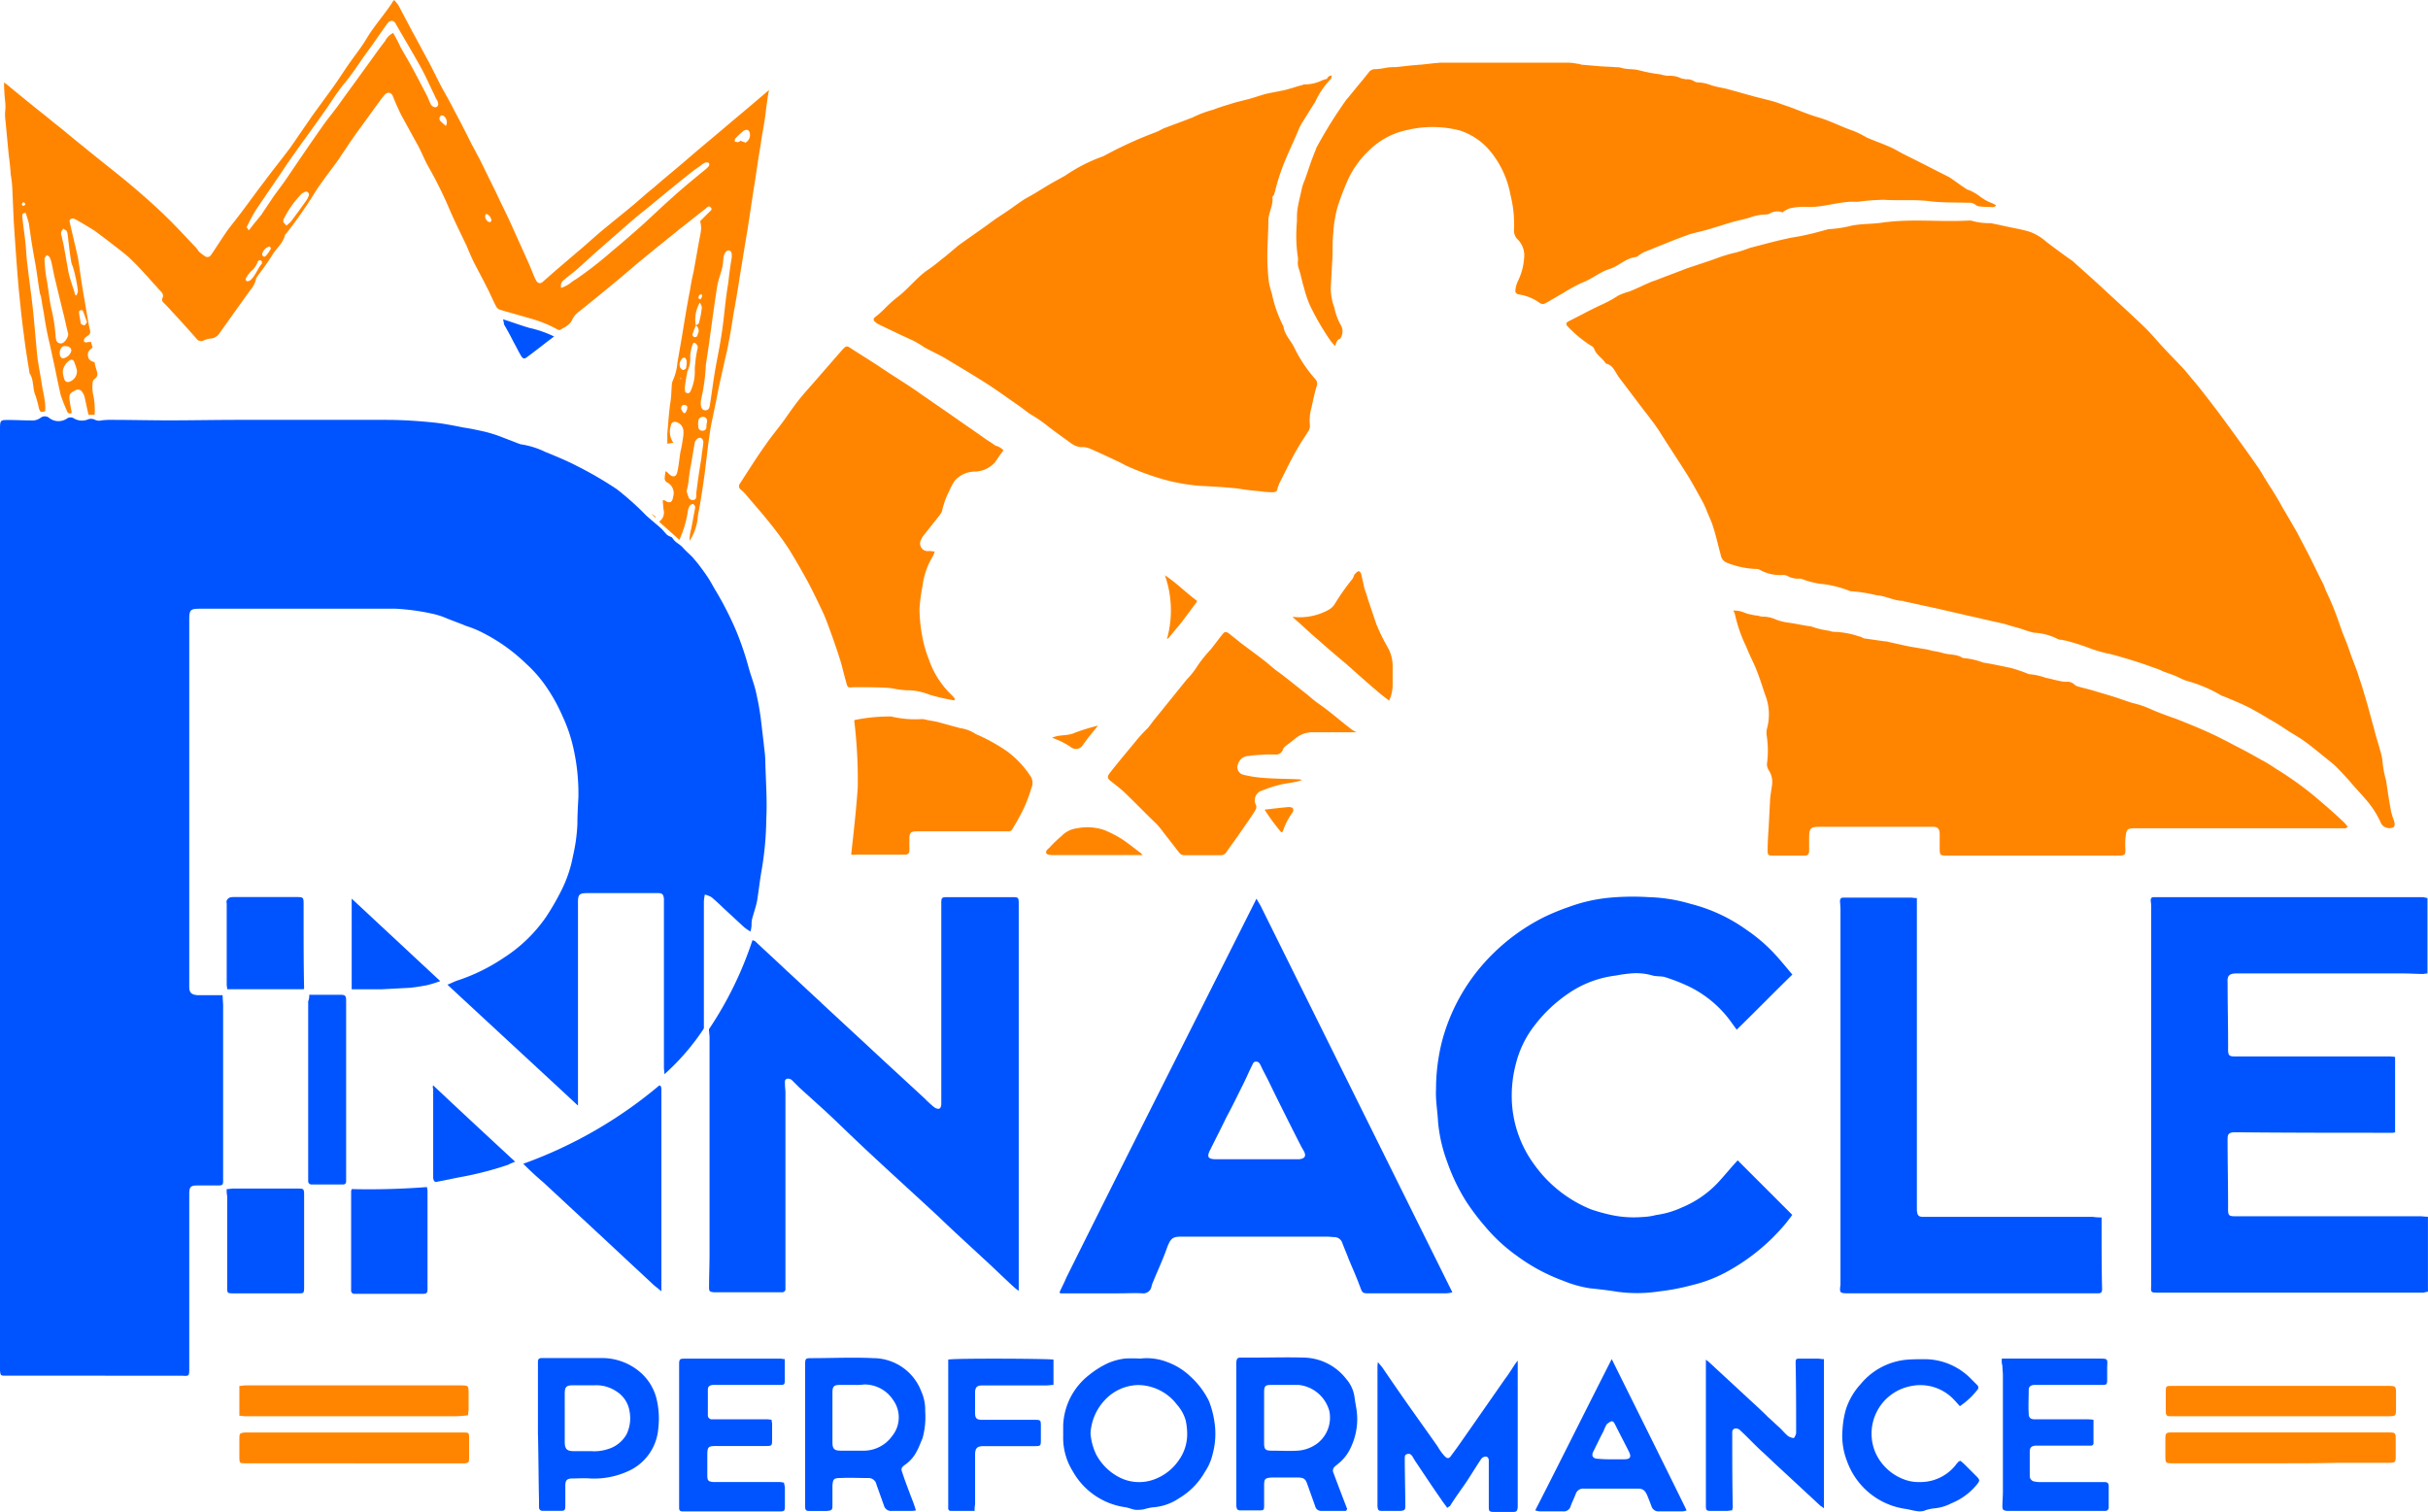
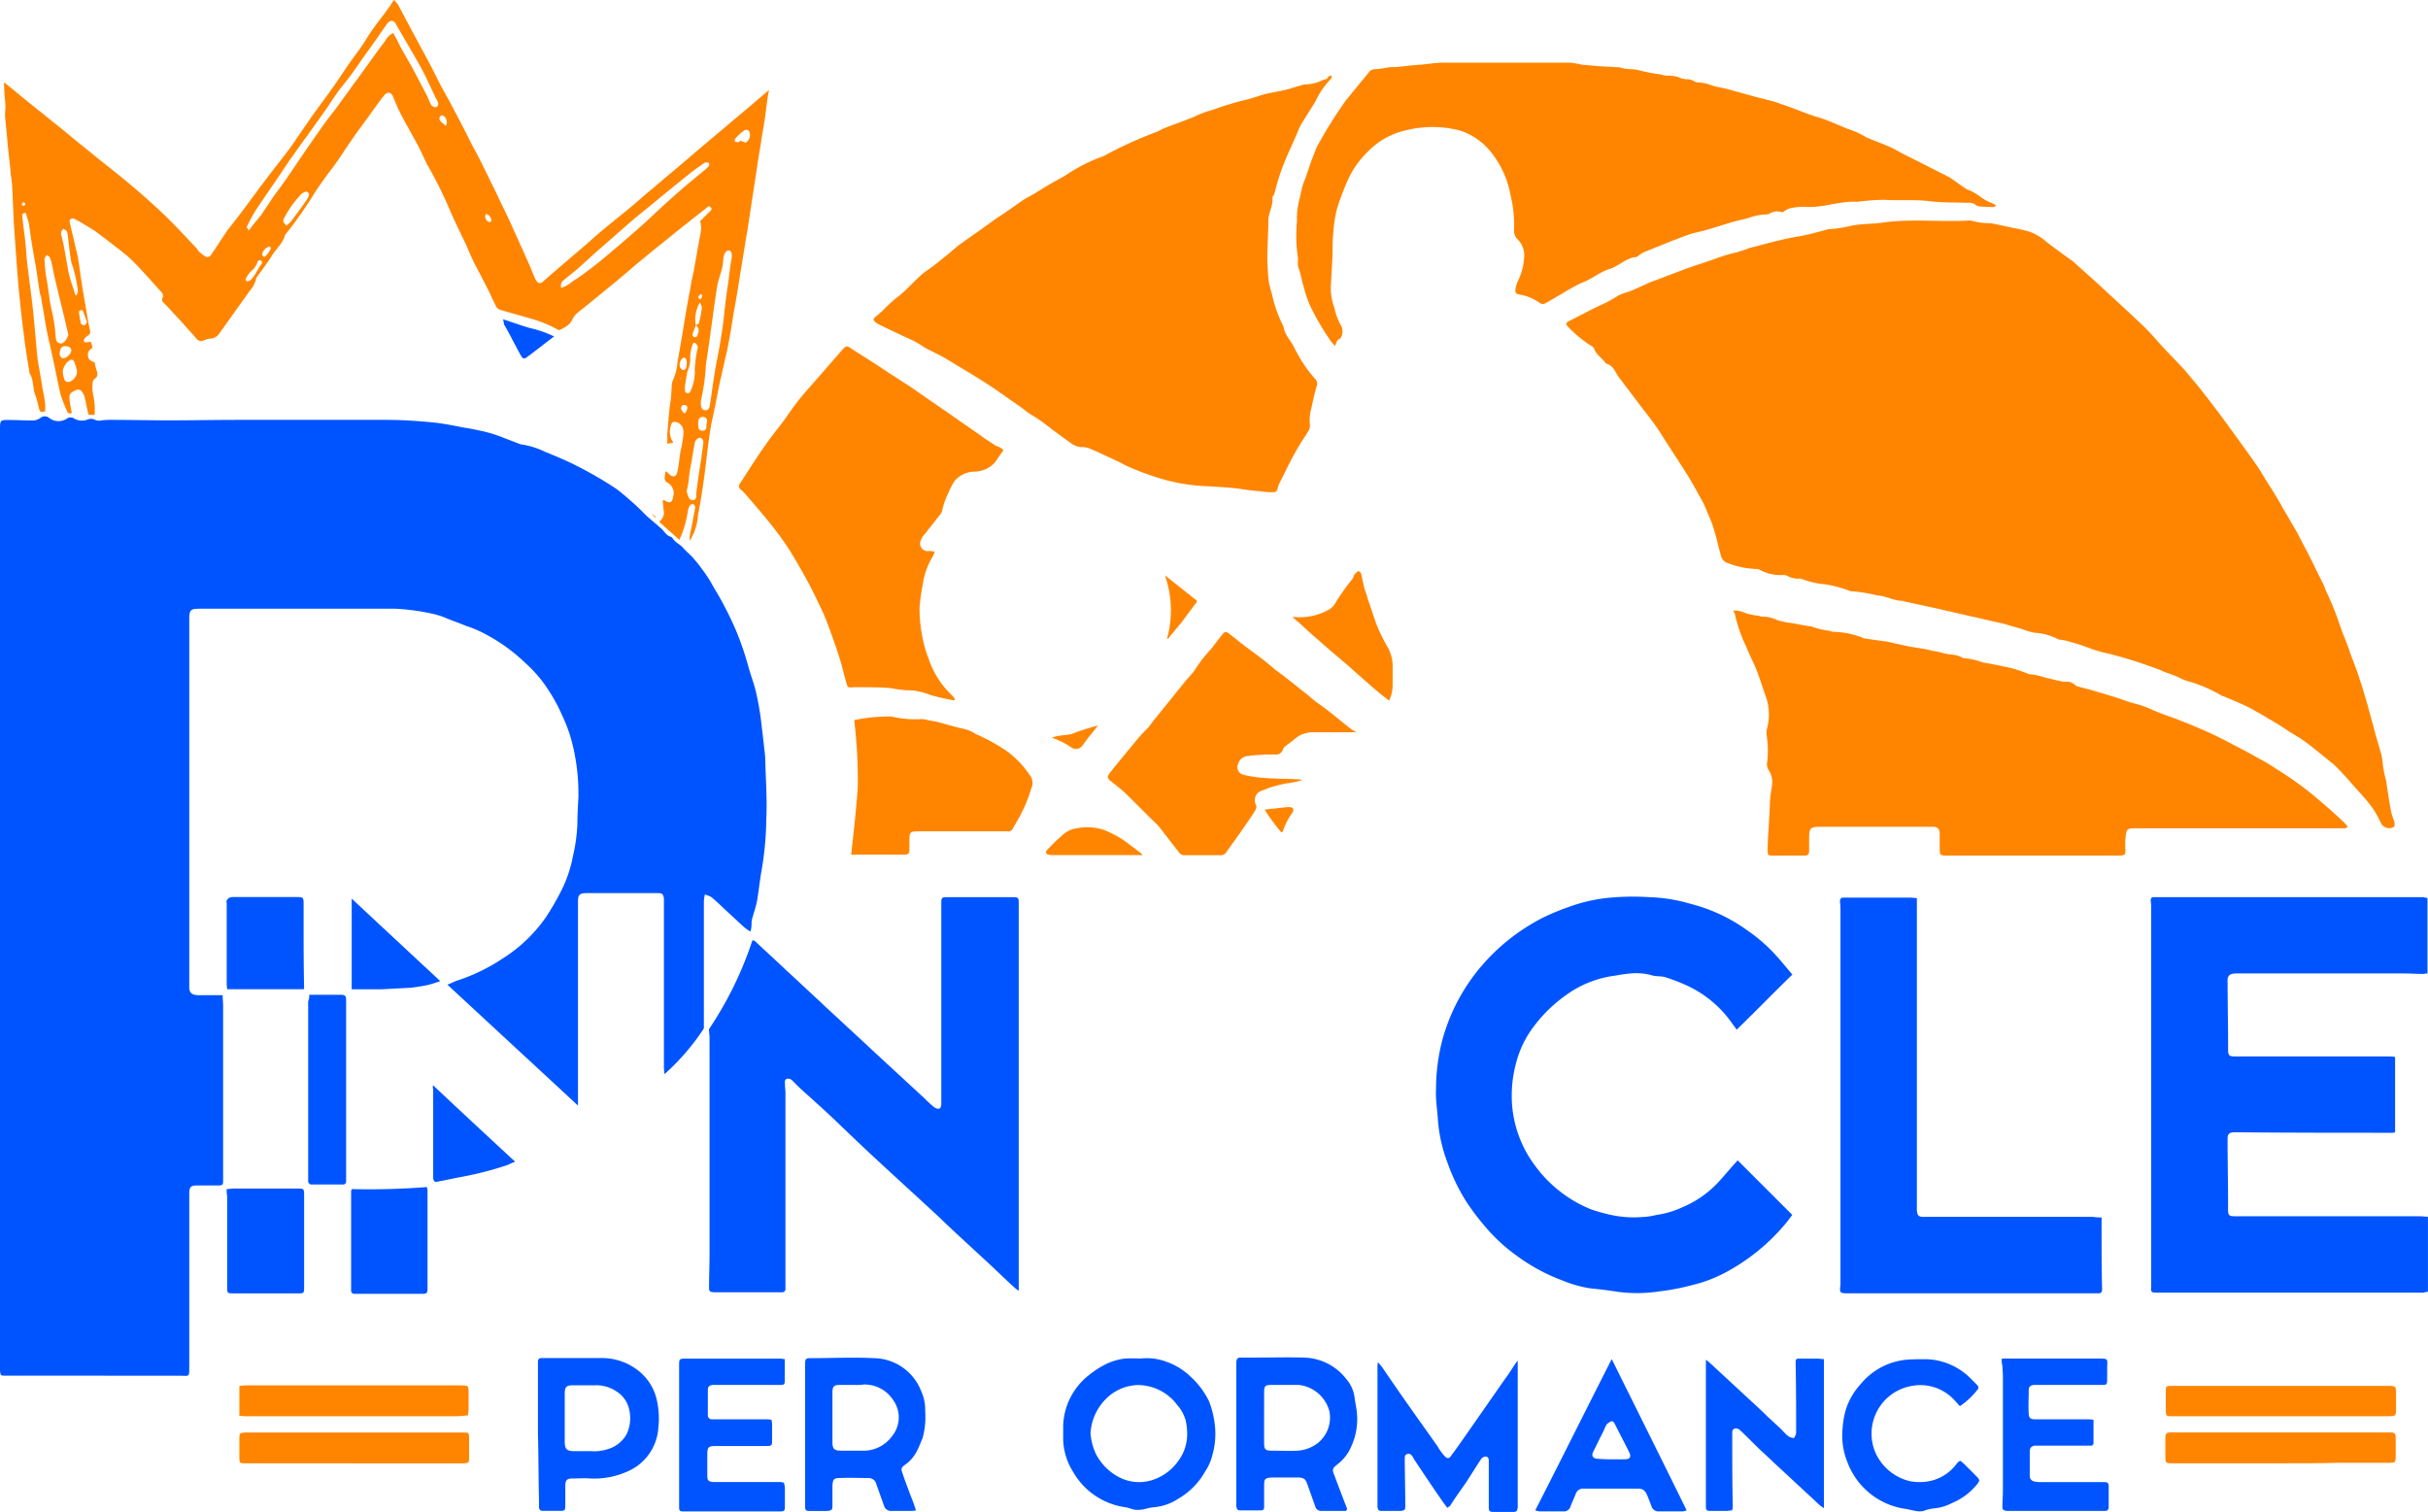
<svg xmlns="http://www.w3.org/2000/svg" width="93.463" height="58.205" viewBox="0 0 93.463 58.205">
  <g data-name="Group 1">
    <path data-name="Path 1" d="M4.15 13.168c.019.078.039.136.058.214-.1.078-.214.156-.175.331.019.156.136.195.253.234a1.824 1.824 0 0 0 .078.312c.039.136.058.234-.078.331a.2.2 0 0 0-.078.156 1.563 1.563 0 0 0 .039.526 2.777 2.777 0 0 1 .039.7h-.233c-.058-.234-.1-.468-.156-.7a.609.609 0 0 0-.1-.195.18.18 0 0 0-.234-.058c-.234.117-.273.156-.234.429.019.156.058.312.078.448-.117.058-.175-.019-.195-.1a5.551 5.551 0 0 1-.234-.6c-.117-.506-.214-1.032-.331-1.539-.019-.117-.058-.253-.078-.37a12.031 12.031 0 0 1-.234-1.208l-.058-.312-.058-.37c-.019-.019-.019-.058-.039-.1-.058-.351-.1-.682-.156-1.032-.075-.428-.153-.837-.211-1.265l-.059-.41c-.039-.136-.078-.253-.117-.39-.136 0-.136.058-.136.136.039.39.1.76.136 1.149.019.273.039.565.078.838.078.662.175 1.305.234 1.967l.117 1.286c0 .058.019.136.019.195.058.39.136.779.195 1.188a5.71 5.71 0 0 1 .1.565 1.666 1.666 0 0 1 0 .312c-.175.039-.175.039-.234-.1a3.844 3.844 0 0 0-.136-.506c-.117-.273-.058-.584-.214-.838a.072.072 0 0 1-.019-.058c-.078-.487-.156-.954-.214-1.441-.078-.565-.136-1.149-.195-1.734-.078-.877-.136-1.753-.195-2.63l-.058-1.325a4.15 4.15 0 0 0-.058-.487 9.833 9.833 0 0 0-.078-.76L.858 4.675a2.117 2.117 0 0 1-.019-.351 1.725 1.725 0 0 0 0-.448A7.045 7.045 0 0 1 .8 3.175a1.581 1.581 0 0 1 .156.117c.448.37.9.74 1.344 1.091.175.136.331.273.506.409.351.273.682.565 1.032.838.565.468 1.149.916 1.714 1.383.468.39.935.8 1.383 1.227.429.409.838.857 1.247 1.286.058.058.078.117.136.175a2.433 2.433 0 0 0 .234.175.161.161 0 0 0 .214-.058c.214-.312.409-.623.623-.935.175-.234.351-.448.526-.682.312-.409.6-.818.916-1.227.331-.448.682-.877 1.013-1.325l.643-.935c.058-.078.117-.175.175-.253.253-.351.526-.721.779-1.071s.468-.7.721-1.052c.195-.273.409-.545.584-.838.292-.487.662-.9.974-1.364a.45.45 0 0 1 .1-.136c.078.1.117.136.156.195l.526.993c.214.39.429.8.643 1.188.175.331.331.662.506.993.175.312.351.623.506.935.234.429.448.857.662 1.286.1.175.175.331.273.506.214.429.429.877.643 1.305.195.429.409.838.6 1.266.234.526.468 1.032.7 1.558.058.136.117.292.175.429a1.157 1.157 0 0 0 .078.156c.078.117.175.117.273.019.506-.448 1.013-.877 1.539-1.325.292-.253.565-.506.857-.74.351-.292.721-.584 1.071-.877.253-.214.506-.448.779-.662.468-.409.954-.8 1.422-1.208.545-.468 1.091-.916 1.636-1.383.448-.37.9-.76 1.383-1.169a4.672 4.672 0 0 0-.078.468c-.039.253-.058.506-.1.74-.039.273-.1.545-.136.838l-.058.351c-.078.468-.136.916-.214 1.383-.078.506-.156 1.032-.234 1.539-.1.584-.195 1.188-.292 1.773-.078.506-.156.993-.253 1.5-.058.39-.117.76-.195 1.149-.039.234-.1.468-.156.721s-.117.526-.175.779c-.078.351-.136.7-.214 1.052-.058.312-.136.6-.175.916-.1.643-.156 1.305-.253 1.948-.058.39-.117.779-.195 1.169-.019.1-.019.195-.039.292a1.959 1.959 0 0 1-.292.74 1.562 1.562 0 0 1 .058-.448c.058-.273.1-.545.156-.818V19.5c-.019-.039-.058-.1-.1-.1a.259.259 0 0 0-.1.058.583.583 0 0 0-.078.195 3.95 3.95 0 0 1-.331 1.13c-.253-.234-.506-.448-.779-.7a.418.418 0 0 0 .175-.448c-.019-.117-.019-.253-.039-.37.039 0 .058-.019.078 0 .214.136.292.078.331-.156a.462.462 0 0 0-.253-.545.2.2 0 0 1-.078-.136 2.026 2.026 0 0 1 .039-.292 1.272 1.272 0 0 1 .156.136c.136.117.253.078.292-.1.058-.253.078-.506.117-.76a5.34 5.34 0 0 0 .1-.545 1.029 1.029 0 0 0 .019-.253.375.375 0 0 0-.292-.37c-.1-.019-.175.019-.195.156a.719.719 0 0 0 .1.643c-.078.019-.136.019-.234.039v-.39c.039-.39.058-.8.117-1.188.039-.234.039-.468.058-.7a.458.458 0 0 1 .039-.156 2.072 2.072 0 0 0 .175-.682l.175-1.013c.1-.6.195-1.208.312-1.792a8.91 8.91 0 0 1 .136-.7c.078-.429.156-.877.234-1.305a2.436 2.436 0 0 0 .058-.37 1.528 1.528 0 0 0-.039-.273l.331-.331c.058-.058.156-.117.078-.195-.078-.1-.156.019-.214.058-.331.253-.662.526-.993.779-.448.37-.9.721-1.344 1.091-.409.331-.8.682-1.208 1.013-.448.37-.9.74-1.344 1.091a.862.862 0 0 0-.234.292c-.078.195-.292.292-.468.39-.039.019-.1-.019-.136-.039a4.753 4.753 0 0 0-1.032-.409c-.39-.117-.76-.214-1.149-.331a.274.274 0 0 1-.136-.117c-.136-.253-.234-.506-.37-.76-.156-.312-.312-.6-.468-.9-.117-.234-.214-.468-.312-.7-.214-.448-.429-.877-.623-1.325a15.9 15.9 0 0 0-.857-1.734c-.117-.214-.214-.448-.331-.682-.019-.019-.019-.058-.039-.078l-.643-1.169a8.425 8.425 0 0 1-.331-.74c-.058-.156-.195-.195-.312-.078-.039.039-.058.078-.1.117-.331.448-.662.916-.993 1.364a42.07 42.07 0 0 0-.7 1.032c-.195.273-.409.545-.6.818a6.989 6.989 0 0 0-.331.487A16.423 16.423 0 0 1 11.67 8.98a.269.269 0 0 0-.058.078c-.078.312-.331.506-.487.76-.175.292-.39.565-.584.838a.148.148 0 0 0-.039.078.994.994 0 0 1-.234.448L9.1 12.818a.441.441 0 0 1-.331.214.816.816 0 0 0-.292.078.216.216 0 0 1-.273-.078c-.312-.351-.623-.7-.935-1.032a5.575 5.575 0 0 0-.312-.331c-.058-.058-.1-.1-.058-.195.058-.136-.019-.214-.117-.312-.058-.058-.1-.117-.156-.175-.136-.136-.253-.292-.39-.429a10.186 10.186 0 0 0-.643-.662c-.273-.234-.565-.448-.838-.662l-.468-.351a20.49 20.49 0 0 0-.682-.409l-.117-.058c-.117-.019-.195.039-.156.156.1.448.214.9.312 1.344.058.351.1.7.156 1.052s.117.682.175 1.032c.039.234.078.487.136.721a.168.168 0 0 1-.078.195c-.078.058-.175.117-.156.214s.157.019.273.038zm23.278-.643c.039-.019.117-.058.117-.078a3.508 3.508 0 0 0 .117-.623.6.6 0 0 0-.078-.175 1.291 1.291 0 0 0-.156.877c-.039.1-.078.195-.117.312a.1.1 0 0 0 .058.136c.1.019.117-.039.136-.117a.248.248 0 0 0-.077-.332zM10.189 8.844c.019 0 .039 0 .039.019.058-.078.136-.175.195-.253.1-.117.175-.214.273-.331l.468-.7c.195-.273.409-.545.6-.838.409-.6.818-1.208 1.247-1.812.195-.292.429-.565.643-.857.331-.468.682-.935 1.013-1.4.273-.37.526-.74.8-1.091a.689.689 0 0 1 .312-.312c.1.175.195.351.273.526.195.351.409.7.6 1.071.136.253.273.526.409.779.058.117.1.234.156.351s.175.156.234.117c.078-.039.078-.136.019-.253a.91.91 0 0 1-.1-.195c-.175-.351-.331-.721-.526-1.071-.312-.565-.643-1.11-.954-1.656-.09-.178-.227-.178-.344-.022-.292.409-.565.818-.857 1.208-.273.39-.526.779-.838 1.149-.234.292-.429.6-.643.916-.331.468-.662.935-.993 1.383-.214.312-.448.623-.662.954-.351.526-.721 1.052-1.071 1.578a7.114 7.114 0 0 0-.351.662c.039 0 .058.034.058.078zm18.623 1.071v-.136c-.019-.136-.117-.175-.214-.1a.432.432 0 0 0-.1.214c-.019.117-.019.234-.039.351-.058.273-.175.545-.214.818-.156.993-.273 1.987-.429 2.98a7.5 7.5 0 0 1-.175 1.305.663.663 0 0 0-.019.195c0 .156.058.253.175.253.1 0 .156-.058.175-.214.058-.351.1-.7.156-1.052.078-.526.195-1.032.273-1.539.058-.351.1-.7.136-1.052.039-.331.078-.682.136-1.013.041-.348.08-.679.139-1.01zm-6.565 1.169a1.577 1.577 0 0 0 .253-.117c.1-.058.195-.156.312-.214a15.036 15.036 0 0 0 1.4-1.091c.331-.273.643-.545.954-.818.468-.409.9-.838 1.364-1.247.409-.37.838-.721 1.266-1.071a.9.9 0 0 0 .136-.136.123.123 0 0 0 0-.117c-.019-.019-.078-.019-.117-.019s-.078.039-.117.058c-.175.136-.37.253-.526.39-.565.448-1.11.9-1.675 1.364-.351.273-.682.565-1.013.857l-.935.818-.643.584c-.175.156-.37.292-.545.448a.269.269 0 0 0-.114.311zM3.274 12.876c-.078-.312-.136-.6-.214-.9-.1-.409-.195-.8-.292-1.208-.058-.234-.1-.487-.156-.721a1.342 1.342 0 0 0-.059-.147c-.019-.039-.078-.058-.117-.078-.019.039-.078.1-.078.136a5.28 5.28 0 0 0 .078.779c.078.39.1.8.195 1.188a6.224 6.224 0 0 1 .156 1.052c.019.1.019.195.136.234s.195-.039.253-.117a.526.526 0 0 0 .098-.218zm23.8 6.019a1.809 1.809 0 0 0 .078.253.171.171 0 0 0 .195.1c.1-.019.1-.117.1-.175v-.1c.058-.448.117-.877.195-1.325.019-.214.058-.409.078-.623a.2.2 0 0 0-.078-.156c-.078-.039-.136 0-.195.058-.019.039-.058.078-.058.117-.058.292-.1.6-.156.9a5.251 5.251 0 0 0-.078.545 3.728 3.728 0 0 1-.077.411zM3.586 11.376a.8.8 0 0 0 .058-.156 4.84 4.84 0 0 0-.078-.487c-.019-.078-.039-.175-.058-.253s-.039-.136-.058-.214a.8.8 0 0 1-.058-.156 10.492 10.492 0 0 1-.1-.721c-.019-.1-.019-.195-.039-.312a.569.569 0 0 0-.038-.177c-.019-.039-.1-.058-.136-.1-.019.044-.079.1-.079.141a.231.231 0 0 0 .019.156c.019.117.058.234.078.351.039.214.078.429.117.662.039.195.058.37.117.565.058.214.136.429.195.623-.018.039.001.039.06.078zm23.921 2.006a.027.027 0 0 1 0-.039.349.349 0 0 0-.1-.136c-.078-.039-.1.039-.117.1a1.517 1.517 0 0 0-.078.409 1.122 1.122 0 0 1-.1.565c-.019.039-.019.117-.039.175l-.058.37a.939.939 0 0 0 0 .234c0 .039.058.078.1.078a.107.107 0 0 0 .1-.058 1.757 1.757 0 0 0 .175-.779 1.89 1.89 0 0 1 .019-.331 3.648 3.648 0 0 1 .097-.588zM11.67 8.688c.078-.078.175-.136.214-.214.175-.234.351-.468.526-.721a.756.756 0 0 0 .117-.214.113.113 0 0 0-.136-.156l-.117.058a3.878 3.878 0 0 0-.7.974.171.171 0 0 0-.019.136c.017.039.076.078.115.137zm-8.61 5.63a1.124 1.124 0 0 0 .058.273.148.148 0 0 0 .156.117.426.426 0 0 0 .331-.448 1.915 1.915 0 0 0-.1-.312c-.019-.078-.1-.136-.175-.078a.58.58 0 0 0-.27.447zm26.277-8.825a.328.328 0 0 0 .175-.331.2.2 0 0 0-.078-.156.2.2 0 0 0-.175.039 2.215 2.215 0 0 0-.312.292c-.019.019-.019.078-.019.117.039 0 .078.019.117.019s.078-.039.117-.058a.148.148 0 0 0 .078.039.329.329 0 0 1 .097.039zM2.943 13.6c0 .117.058.195.136.195a.4.4 0 0 0 .312-.292c0-.1-.078-.175-.214-.175-.137-.028-.234.093-.234.272zm7.792-3.526c-.019-.019-.058-.058-.078-.058-.039 0-.1.039-.1.078a.779.779 0 0 1-.253.351 1.383 1.383 0 0 0-.195.273c-.019.019 0 .078.019.1s.058 0 .1 0c.019 0 .019-.019.039-.019.214-.175.292-.468.468-.662-.02-.027-.02-.027 0-.066zm17.122 6.194c.019-.117-.019-.195-.117-.214a.171.171 0 0 0-.214.156.786.786 0 0 0 0 .214.143.143 0 0 0 .156.156.139.139 0 0 0 .156-.136.539.539 0 0 1 .019-.179zm-23.862-3.86c-.058-.156-.1-.292-.156-.429 0-.019-.058-.058-.078-.039-.019 0-.078.039-.078.058a3.9 3.9 0 0 0 .078.468c0 .019.1.058.136.058.039-.018.059-.077.098-.116zm23.083 1.6v-.117c-.019-.039-.039-.117-.078-.117-.039-.019-.1.019-.117.058a.305.305 0 0 0-.058.312c.019.039.078.1.117.1a.16.16 0 0 0 .117-.078c-.001-.066.019-.141.019-.16zM11.027 9.487a.4.4 0 0 0-.292.292c0 .078.078.136.136.078a1.383 1.383 0 0 0 .195-.273c.019-.02-.02-.078-.039-.097zm6.779-4.637a.3.3 0 0 0 0-.292c-.058-.1-.136-.136-.195-.1a.137.137 0 0 0 0 .214c.058.062.117.1.195.178zm9.155 11.05h.058a.35.35 0 0 0 .078-.175c.019-.078-.019-.136-.117-.136s-.117.078-.117.156a.683.683 0 0 0 .098.155zm-7.617-7.66c-.058.117 0 .195.058.273a.209.209 0 0 0 .117.039c.019-.019.058-.078.039-.1-.038-.095-.077-.193-.214-.212zm8.3 3.078c-.019.019-.039.019-.078.039a.277.277 0 0 0-.039.117c0 .019.058.039.078.058.019-.039.058-.078.058-.117.019-.015-.001-.058-.02-.097zM1.54 7.772c-.019.039-.058.078-.058.1s.039.039.058.058c.039-.019.078-.039.078-.078 0-.021-.039-.041-.078-.08zm25.323 6.8-.019-.019-.019.019.019.019a.019.019 0 0 0 .02-.02z" transform="translate(-.644)" style="fill:#ff8500" />
    <path data-name="Path 2" d="M99.4 63.1c.37.117.682.234 1.013.331a4.268 4.268 0 0 1 .954.331c-.37.273-.7.545-1.052.8-.1.078-.156.058-.234-.078-.1-.175-.175-.331-.273-.506a12.018 12.018 0 0 0-.37-.682.857.857 0 0 0-.038-.196z" transform="translate(-80.037 -50.808)" style="fill:#0054ff" />
  </g>
  <g data-name="Group 3">
    <g data-name="Group 2">
      <path data-name="Path 3" d="M210.435 164.581h-3.467c-.078 0-.214-.019-.234-.058-.058-.1.058-.175.117-.234a5.078 5.078 0 0 1 .467-.448.989.989 0 0 1 .584-.292 2.057 2.057 0 0 1 1.032.058 4.181 4.181 0 0 1 .721.37c.234.156.448.331.682.506.02 0 .04.039.098.098z" transform="translate(-166.45 -131.661)" style="fill:#ff8500" />
      <path data-name="Path 4" d="M309.5 47.554a.349.349 0 0 1 .136-.1c.39-.195.779-.409 1.188-.6a4.619 4.619 0 0 0 .682-.37 2.779 2.779 0 0 1 .429-.156c.292-.117.565-.253.838-.37.1-.039.175-.058.273-.1.351-.136.721-.273 1.071-.409.39-.136.779-.253 1.149-.39a5.918 5.918 0 0 1 .779-.234 5.543 5.543 0 0 0 .526-.175c.468-.117.935-.253 1.4-.351.234-.058.468-.078.7-.136.292-.058.565-.136.857-.214.02 0 .039-.019.058-.019a4.523 4.523 0 0 0 .9-.136c.39-.078.8-.058 1.188-.117 1.091-.156 2.2-.019 3.292-.078h.117a2.544 2.544 0 0 0 .76.1c.312.058.623.136.935.195.195.039.37.078.565.136a1.961 1.961 0 0 1 .643.39c.312.234.623.468.954.7a.424.424 0 0 1 .1.078c.429.39.857.76 1.266 1.149.467.429.935.857 1.383 1.286.292.273.545.584.818.877.253.273.526.545.779.818.136.156.273.331.409.487.273.331.526.662.779.993s.506.682.76 1.032c.312.429.623.857.916 1.286.117.175.234.39.351.565a2.043 2.043 0 0 0 .136.214c.156.253.312.506.448.76.175.292.351.6.526.9.136.253.273.526.409.779.214.409.409.838.623 1.247.039.078.058.156.1.253.117.253.234.506.331.76.117.292.214.6.331.916.1.234.195.487.273.721.117.331.253.643.351.974.117.331.214.682.312 1.013l.175.643c.039.136.078.273.117.429.058.234.136.448.195.682a2.158 2.158 0 0 1 .1.487 4.06 4.06 0 0 0 .136.7c.058.409.117.8.195 1.208.019.058.039.136.058.195.019.039.019.078.039.1.058.175.039.273-.039.292a.364.364 0 0 1-.448-.156 3.484 3.484 0 0 0-.584-.916c-.195-.234-.409-.448-.6-.682-.175-.195-.351-.39-.545-.584-.117-.117-.253-.214-.39-.331-.273-.214-.545-.448-.818-.643-.214-.156-.429-.273-.643-.409-.234-.156-.468-.312-.721-.448a15.528 15.528 0 0 0-.779-.448c-.312-.156-.643-.292-.974-.429-.039-.019-.078-.019-.1-.039a5.459 5.459 0 0 0-1.344-.565 2.759 2.759 0 0 1-.351-.156c-.175-.078-.37-.136-.565-.214a1.828 1.828 0 0 0-.292-.117 17.888 17.888 0 0 0-1.734-.545 4.861 4.861 0 0 1-.76-.214 8.3 8.3 0 0 0-.916-.292c-.058-.019-.117-.019-.175-.039a.332.332 0 0 1-.136-.019 2.233 2.233 0 0 0-.935-.253 2.958 2.958 0 0 1-.39-.117c-.234-.078-.487-.136-.721-.214-.234-.058-.448-.1-.682-.156-.195-.039-.409-.1-.6-.136-.429-.1-.857-.195-1.266-.292l-1.344-.292c-.02 0-.02-.019-.039-.019-.351 0-.662-.195-1.013-.214a5.63 5.63 0 0 0-.974-.156.117.117 0 0 1-.078-.019 4.489 4.489 0 0 0-.974-.253 3.085 3.085 0 0 1-.838-.195.289.289 0 0 0-.136-.019.817.817 0 0 1-.429-.1.351.351 0 0 0-.195-.039 1.609 1.609 0 0 1-.9-.214.38.38 0 0 0-.156-.019 3.409 3.409 0 0 1-1.071-.234.382.382 0 0 1-.253-.312c-.1-.351-.175-.721-.292-1.071-.058-.214-.175-.429-.253-.643a3.888 3.888 0 0 0-.195-.409c-.175-.312-.351-.643-.545-.954-.331-.526-.682-1.052-1.013-1.578-.253-.409-.565-.779-.857-1.169-.234-.312-.487-.643-.721-.954-.019-.019-.039-.058-.058-.078-.136-.195-.214-.448-.487-.506-.136-.214-.37-.331-.448-.565a.227.227 0 0 0-.117-.117 4.724 4.724 0 0 1-.954-.8c.011.011.011-.028-.008-.067z" transform="translate(-249.211 -35.107)" style="fill:#ff8500" />
      <path data-name="Path 5" d="M190.269 14.9c-.02.058-.02.117-.039.136a3.059 3.059 0 0 0-.6.877c-.175.273-.351.565-.526.838a2.535 2.535 0 0 0-.156.331c-.195.468-.429.935-.6 1.4a7.856 7.856 0 0 0-.273.9c-.019.039-.019.078-.039.117s-.058.058-.058.1c.039.312-.156.584-.156.9 0 .448-.039.9-.039 1.364a8.493 8.493 0 0 0 .058.993 3.794 3.794 0 0 0 .117.448 4.905 4.905 0 0 0 .448 1.266c.039.312.273.526.409.8a5.411 5.411 0 0 0 .8 1.208.264.264 0 0 1 .058.312c-.078.273-.136.545-.195.818a1.765 1.765 0 0 0-.058.643.371.371 0 0 1-.078.273c-.1.175-.234.351-.331.526-.175.292-.331.584-.487.9l-.292.584c-.019.039-.019.078-.039.1-.039.195-.058.214-.253.214a3.478 3.478 0 0 1-.448-.039 9.92 9.92 0 0 1-.818-.1c-.312-.039-.643-.058-.954-.078-.273-.019-.545-.019-.818-.058a7.131 7.131 0 0 1-1.422-.312 10.121 10.121 0 0 1-1.071-.409c-.136-.058-.253-.136-.39-.195-.37-.175-.74-.351-1.11-.506a.807.807 0 0 0-.312-.039.778.778 0 0 1-.351-.136c-.292-.214-.6-.429-.9-.662a5.286 5.286 0 0 0-.682-.468c-.175-.117-.331-.253-.506-.37-.37-.253-.74-.526-1.13-.779-.545-.351-1.11-.682-1.656-1.013-.273-.156-.545-.273-.818-.429a2.906 2.906 0 0 0-.468-.273c-.429-.195-.838-.39-1.266-.6a.407.407 0 0 1-.117-.078c-.1-.078-.1-.136 0-.214a3.388 3.388 0 0 0 .292-.253 5.76 5.76 0 0 1 .506-.468c.429-.312.74-.74 1.169-1.052a6.143 6.143 0 0 0 .565-.429c.234-.175.448-.37.662-.545.429-.312.857-.6 1.286-.916.156-.117.312-.214.487-.331.234-.156.467-.331.7-.487.175-.117.39-.214.565-.331.253-.156.506-.312.76-.448.1-.058.214-.117.312-.175a6.368 6.368 0 0 1 1.4-.721c.02 0 .039-.019.058-.019a15.411 15.411 0 0 1 2.045-.935c.1-.039.195-.1.273-.136.351-.136.682-.253 1.032-.39.039-.019.078-.019.1-.039a4.228 4.228 0 0 1 .779-.292 8.07 8.07 0 0 1 .643-.214c.234-.078.487-.136.721-.195.214-.058.429-.136.643-.195.253-.058.506-.1.76-.156.234-.058.448-.136.682-.195.019 0 .019-.019.039-.019a1.553 1.553 0 0 0 .662-.136 1.1 1.1 0 0 1 .234-.078c.054-.116.113-.116.191-.135z" transform="translate(-138.998 -11.998)" style="fill:#ff8500" />
      <path data-name="Path 6" d="M366.09 129.076h-8.045c-.39 0-.409 0-.448.409a3.144 3.144 0 0 0 0 .429c0 .175-.019.195-.195.214h-6.623c-.331 0-.331 0-.331-.331v-.506c0-.195-.078-.273-.273-.273h-4.285c-.429 0-.468.039-.468.467v.468c0 .117-.058.175-.156.175H344c-.156 0-.175-.039-.175-.195 0-.292.019-.584.039-.877.02-.37.039-.76.058-1.13.019-.195.058-.37.078-.565a.823.823 0 0 0-.136-.526.4.4 0 0 1-.058-.292 3.808 3.808 0 0 0-.02-1.052.669.669 0 0 1 .02-.273 2.065 2.065 0 0 0-.078-1.286c-.1-.292-.195-.6-.312-.9-.117-.312-.292-.623-.409-.935a5.588 5.588 0 0 1-.429-1.208.505.505 0 0 0-.078-.195 1.048 1.048 0 0 1 .429.078 1.116 1.116 0 0 0 .273.078 1.14 1.14 0 0 0 .253.039.568.568 0 0 0 .175.039 1.22 1.22 0 0 1 .526.117 2.214 2.214 0 0 0 .487.117c.273.039.545.1.8.136h.039a3.24 3.24 0 0 0 .721.175.458.458 0 0 0 .156.039 3.277 3.277 0 0 1 .857.136c.058.019.117.039.195.058l.117.058.818.117a.247.247 0 0 1 .117.019c.273.058.526.117.8.175l.7.117.234.058a2.5 2.5 0 0 1 .37.078c.253.078.526.039.74.175.02 0 .02.019.039.019a2.811 2.811 0 0 1 .779.175c.37.058.721.136 1.091.214a5.851 5.851 0 0 1 .623.214c.02 0 .039.019.058.019a2.387 2.387 0 0 1 .623.136c.195.039.409.1.6.136a.874.874 0 0 0 .214.019.4.4 0 0 1 .312.117.426.426 0 0 0 .1.058c.195.058.39.1.584.156.253.078.526.156.779.234s.506.175.76.253a3.7 3.7 0 0 1 .74.253c.312.136.643.253.974.37.39.156.779.312 1.169.487s.76.37 1.13.565c.312.156.623.331.935.506a5.078 5.078 0 0 1 .545.331 13.165 13.165 0 0 1 1.364.954c.448.37.877.74 1.286 1.13.058.058.1.117.156.175-.059.013-.078.033-.078.052z" transform="translate(-275.782 -97.189)" style="fill:#ff8500" />
      <path data-name="Path 7" d="M257.671 23.309c-.078-.1-.136-.156-.175-.214a9.794 9.794 0 0 1-.8-1.383 4.146 4.146 0 0 1-.214-.643c-.078-.234-.117-.487-.195-.721a.649.649 0 0 1-.039-.331v-.1a5.5 5.5 0 0 1-.058-1.13c0-.117.019-.234.019-.351a2.485 2.485 0 0 1 .019-.39c.039-.253.1-.487.156-.74a1.646 1.646 0 0 1 .1-.331c.1-.253.175-.506.273-.779.058-.156.117-.312.175-.448.019-.039.019-.078.039-.1a17.531 17.531 0 0 1 1.13-1.812c.214-.253.429-.526.643-.779l.234-.292a.289.289 0 0 1 .253-.117 2.845 2.845 0 0 0 .429-.058 1.675 1.675 0 0 1 .312-.019c.253-.019.506-.058.76-.078.078 0 .156-.019.253-.019l.526-.058c.078 0 .156-.019.253-.019h4.889a1.919 1.919 0 0 1 .331.039.569.569 0 0 1 .175.039l.682.058c.214.019.429.019.643.039a.663.663 0 0 1 .195.019c.234.078.487.039.7.1a6.048 6.048 0 0 0 .818.156 1.729 1.729 0 0 0 .273.058A1.013 1.013 0 0 1 271 13c.039.019.117.019.175.039a.5.5 0 0 1 .331.078.277.277 0 0 0 .117.039 1.555 1.555 0 0 1 .506.1c.214.078.429.1.643.156.37.1.76.214 1.13.312.234.058.467.117.682.175.175.058.331.117.506.175.39.136.779.312 1.188.429.467.136.9.37 1.364.526a3.49 3.49 0 0 1 .468.234c.292.136.6.234.9.37.195.078.37.195.565.292l.351.175c.429.214.877.448 1.305.662.019.019.058.019.078.039.214.136.409.292.623.429a.391.391 0 0 0 .156.078 1.909 1.909 0 0 1 .429.253 1.793 1.793 0 0 0 .468.253 1.121 1.121 0 0 1 .136.078c-.078.1-.175.058-.273.058a2.118 2.118 0 0 1-.351-.019.282.282 0 0 1-.136-.039.42.42 0 0 0-.331-.1c-.487-.019-.974 0-1.441-.058-.6-.078-1.208-.019-1.792-.058a8.865 8.865 0 0 0-1.013.078h-.019c-.662-.039-1.286.234-1.948.195a2.4 2.4 0 0 0-.643.058.976.976 0 0 0-.273.156.548.548 0 0 0-.487.039.282.282 0 0 1-.136.039 2.041 2.041 0 0 0-.584.1c-.214.078-.448.117-.662.175-.351.1-.682.214-1.032.312-.253.078-.526.117-.779.214-.545.195-1.091.429-1.636.643a1.032 1.032 0 0 0-.195.117c-.039.019-.078.078-.136.078-.37.039-.643.331-.974.448-.409.117-.721.409-1.11.545a6.993 6.993 0 0 0-.74.409c-.214.117-.429.253-.643.37a.206.206 0 0 1-.253-.019 1.827 1.827 0 0 0-.779-.312c-.1-.019-.156-.078-.136-.175a1.041 1.041 0 0 1 .1-.351 2.348 2.348 0 0 0 .234-.877.867.867 0 0 0-.273-.74.478.478 0 0 1-.117-.312 4.7 4.7 0 0 0-.136-1.383 3.687 3.687 0 0 0-.76-1.656 2.522 2.522 0 0 0-1.188-.818 4.194 4.194 0 0 0-2.026-.019 2.922 2.922 0 0 0-1.5.818 3.607 3.607 0 0 0-.779 1.091 10.808 10.808 0 0 0-.39 1.013 4.578 4.578 0 0 0-.175 1.032c-.039.331-.02.682-.039 1.032s-.039.7-.058 1.071a2.119 2.119 0 0 0 .136.779 2.224 2.224 0 0 0 .253.682.474.474 0 0 1-.039.526c-.113.021-.132.138-.191.275z" transform="translate(-206.284 -9.985)" style="fill:#ff8500" />
      <path data-name="Path 8" d="M156.208 72.483c-.136.175-.234.331-.331.468a1.078 1.078 0 0 1-.779.351 1.031 1.031 0 0 0-.779.37 2.706 2.706 0 0 0-.214.409 3.021 3.021 0 0 0-.253.7c-.019.136-.156.253-.234.37-.175.214-.351.448-.526.662l-.058.117a.293.293 0 0 0 .312.429c.078 0 .136.019.214.019a.814.814 0 0 1-.078.195 2.893 2.893 0 0 0-.39 1.13 6.755 6.755 0 0 0-.117.877 5.987 5.987 0 0 0 .1 1.032 4.71 4.71 0 0 0 .253.9 3.447 3.447 0 0 0 .916 1.422.592.592 0 0 1 .1.136l-.039.039a8.085 8.085 0 0 1-.935-.214 2.3 2.3 0 0 0-.9-.175 3.831 3.831 0 0 1-.468-.058 1.919 1.919 0 0 0-.331-.039c-.37-.019-.74-.019-1.11-.019h-.117c-.234.019-.234.019-.292-.195-.078-.273-.136-.526-.214-.8a24.59 24.59 0 0 0-.37-1.091c-.1-.273-.195-.545-.312-.8-.175-.37-.351-.74-.545-1.11a27.755 27.755 0 0 0-.74-1.286 11.693 11.693 0 0 0-.721-.993c-.292-.37-.6-.721-.9-1.071a1.557 1.557 0 0 0-.25-.258.162.162 0 0 1-.039-.234c.331-.506.643-1.013.993-1.5.253-.37.545-.7.8-1.071.136-.195.273-.39.409-.565.117-.156.234-.292.37-.448.448-.506.9-1.032 1.344-1.539.195-.214.195-.195.429-.039.39.253.779.487 1.149.74.292.195.6.39.9.584.214.136.409.273.6.409.37.253.76.526 1.13.779.409.292.818.565 1.227.857.156.117.331.214.487.331a.622.622 0 0 1 .309.179z" transform="translate(-117.58 -55.147)" style="fill:#ff8500" />
      <path data-name="Path 9" d="M226.378 130.617a2.763 2.763 0 0 1-.429.1 4.167 4.167 0 0 0-1.071.292.389.389 0 0 0-.253.565c.039.117-.019.175-.058.253-.175.273-.37.545-.545.8s-.351.487-.526.74a.254.254 0 0 1-.234.136h-1.422a.24.24 0 0 1-.156-.078c-.214-.273-.409-.526-.623-.8a3.553 3.553 0 0 0-.253-.312c-.429-.409-.838-.838-1.266-1.247-.175-.156-.351-.292-.526-.429-.117-.1-.117-.156-.039-.273.331-.429.682-.838 1.032-1.266a5.309 5.309 0 0 1 .448-.487c.1-.117.175-.234.273-.351l1.227-1.519a3.051 3.051 0 0 0 .39-.487 4.626 4.626 0 0 1 .526-.662c.156-.195.312-.409.467-.6.078-.1.136-.1.253-.019.136.117.273.214.409.331.253.195.526.39.779.584.214.156.409.331.6.487.136.1.273.195.39.292.273.214.565.448.838.662.136.117.273.234.409.331.429.292.818.643 1.227.954a.953.953 0 0 0 .253.156h-1.675a1.038 1.038 0 0 0-.7.253c-.117.1-.234.175-.351.273a.3.3 0 0 0-.117.156.276.276 0 0 1-.292.175h-.37c-.214.019-.448.019-.662.058a.415.415 0 0 0-.39.292.3.3 0 0 0 .195.429 4.63 4.63 0 0 0 .721.117c.468.039.935.039 1.4.058.039 0 .1.019.136.019a.019.019 0 0 0-.015.017z" transform="translate(-176.276 -100.58)" style="fill:#ff8500" />
      <path data-name="Path 10" d="M168.2 146.842c.1-.9.195-1.734.253-2.591a18.959 18.959 0 0 0-.136-2.571l.019-.019a6.716 6.716 0 0 1 1.4-.136 4.034 4.034 0 0 0 1.188.1.828.828 0 0 1 .214.039c.117.019.214.039.331.058.234.058.487.136.721.195.078.019.136.039.214.058a1.414 1.414 0 0 1 .545.195.583.583 0 0 0 .156.078 7.211 7.211 0 0 1 1.071.6 3.712 3.712 0 0 1 .9.935.479.479 0 0 1 .058.506 5.323 5.323 0 0 1-.506 1.188c-.058.117-.136.234-.214.37a.17.17 0 0 1-.175.1h-3.467c-.292 0-.331.039-.331.331v.409a.143.143 0 0 1-.156.156h-1.87a.786.786 0 0 1-.215-.001z" transform="translate(-135.435 -113.942)" style="fill:#ff8500" />
      <path data-name="Path 11" d="M255.4 114.653a2.284 2.284 0 0 0 1.4-.273.674.674 0 0 0 .214-.195 8.7 8.7 0 0 1 .682-.974c.058-.058.058-.156.117-.214.039-.039.1-.1.136-.1s.1.078.1.117l.117.526c.039.136.1.273.136.429.117.331.214.643.331.974a7.3 7.3 0 0 0 .429.877 1.452 1.452 0 0 1 .195.74v.721a1.422 1.422 0 0 1-.136.6c-.175-.136-.331-.253-.487-.39-.39-.331-.76-.662-1.13-.993-.37-.312-.74-.623-1.11-.954-.253-.214-.506-.448-.76-.682a2.774 2.774 0 0 1-.234-.209z" transform="translate(-205.649 -90.908)" style="fill:#ff8500" />
-       <path data-name="Path 12" d="M231.427 114.674c0 .039 0 .058-.019.078-.195.253-.39.526-.584.779-.156.195-.312.37-.468.565a.269.269 0 0 1-.078.058 4.074 4.074 0 0 0-.078-2.454c.448.292.8.662 1.227.974z" transform="translate(-185.358 -91.552)" style="fill:#ff8500" />
+       <path data-name="Path 12" d="M231.427 114.674c0 .039 0 .058-.019.078-.195.253-.39.526-.584.779-.156.195-.312.37-.468.565a.269.269 0 0 1-.078.058 4.074 4.074 0 0 0-.078-2.454z" transform="translate(-185.358 -91.552)" style="fill:#ff8500" />
      <path data-name="Path 13" d="M209.673 143.4c-.136.156-.234.292-.351.429-.078.1-.156.214-.234.312a.306.306 0 0 1-.448.1 2.925 2.925 0 0 0-.74-.37c.273-.136.584-.058.877-.195a8.2 8.2 0 0 1 .896-.276z" transform="translate(-167.402 -115.467)" style="fill:#ff8500" />
      <path data-name="Path 14" d="M249.9 159.6c.351-.039.643-.078.935-.1.058 0 .136.019.156.058a.153.153 0 0 1-.019.156 2.529 2.529 0 0 0-.37.721c0 .019-.019.019-.058.039a7.246 7.246 0 0 1-.644-.874z" transform="translate(-201.22 -128.431)" style="fill:#ff8500" />
      <path data-name="Path 15" d="M128.819 101.6c.039.039.1.078.136.117l-.019.019a.9.9 0 0 1-.136-.136c.019.019.019.019.019 0z" transform="translate(-103.71 -81.809)" style="fill:#ff8500" />
    </g>
  </g>
  <path data-name="Path 16" d="M28.888 102.13a1.8 1.8 0 0 1-.253-.175l-.8-.74a9.096 9.096 0 0 0-.448-.409 1.147 1.147 0 0 0-.253-.1 1.62 1.62 0 0 0-.039.253v4.831a.146.146 0 0 1-.019.1 8.959 8.959 0 0 1-1.5 1.734c0-.1-.019-.175-.019-.253v-6.506c-.019-.156-.058-.214-.214-.214H22.6c-.292 0-.351.058-.351.331v7.85c-1.675-1.558-3.35-3.1-5.026-4.656.156-.058.292-.136.429-.175a7.189 7.189 0 0 0 1.734-.857 5.741 5.741 0 0 0 1.636-1.578 9.73 9.73 0 0 0 .565-.974 4.917 4.917 0 0 0 .468-1.364A6.655 6.655 0 0 0 22.226 98c0-.331.019-.682.039-1.032a7.946 7.946 0 0 0-.195-1.909 5.9 5.9 0 0 0-.429-1.247 6.612 6.612 0 0 0-.565-1.032 5.027 5.027 0 0 0-.838-.974 6.8 6.8 0 0 0-1.638-1.169 3.944 3.944 0 0 0-.662-.273c-.273-.117-.565-.214-.838-.331a3.01 3.01 0 0 0-.448-.136 8.615 8.615 0 0 0-1.422-.195H7.753c-.429 0-.468.019-.468.448v14.1c0 .234.078.312.331.331h.954c0 .136.019.273.019.409v6.72c0 .175-.019.195-.195.195h-.778c-.292 0-.331.058-.331.351v6.681c0 .312 0 .312-.292.292H.195c-.175 0-.175-.019-.195-.195V82.787c0-.351.019-.351.331-.351.292 0 .584.019.877.019a.532.532 0 0 0 .351-.1.263.263 0 0 1 .331 0 .585.585 0 0 0 .7.019.238.238 0 0 1 .253 0 .6.6 0 0 0 .545.039.335.335 0 0 1 .273.019.38.38 0 0 0 .253.019 2.878 2.878 0 0 1 .409-.019c.721 0 1.461.019 2.182.019.877 0 1.773-.019 2.649-.019h5.707c.6 0 1.208.039 1.812.1.39.039.779.117 1.169.195.273.039.545.1.8.156a5.374 5.374 0 0 1 .526.156l.76.292c.039.019.078.019.1.039a3.2 3.2 0 0 1 .954.292c.429.175.857.351 1.266.565a14.362 14.362 0 0 1 1.5.877 11.053 11.053 0 0 1 1.13 1.013c.195.175.39.331.584.506.078.078.136.156.214.234a.426.426 0 0 0 .1.058c.039.019.1.039.117.078.1.156.253.214.37.331.117.136.253.253.39.39.117.136.234.273.331.409.117.156.214.292.312.448s.175.312.273.468a12.678 12.678 0 0 1 .779 1.539 11.545 11.545 0 0 1 .468 1.383c.058.214.136.429.195.623a4.462 4.462 0 0 1 .136.545c.058.253.1.526.136.779l.117.993c.019.214.058.429.058.643.019.76.078 1.519.039 2.26a12.344 12.344 0 0 1-.197 2.066c-.058.351-.1.721-.156 1.071-.039.214-.117.429-.175.643a.829.829 0 0 0-.039.214 1.022 1.022 0 0 1-.042.332z" transform="translate(0 -66.268)" style="fill:#0054ff" />
  <g data-name="Group 5">
    <g data-name="Group 4">
      <path data-name="Path 17" d="M435.655 177.339v2.9c-.078 0-.117.019-.175.019-.253 0-.487-.019-.74-.019h-6.448c-.273 0-.351.1-.331.351 0 .779.019 1.578.019 2.357v.214c0 .234.039.273.273.273h5.863a1.475 1.475 0 0 1 .292.019v2.9a.289.289 0 0 1-.117.02c-1.987 0-3.974 0-5.98-.02h-.117c-.195.02-.234.078-.234.273 0 .838.019 1.656.019 2.493v.214c0 .214.039.253.253.253h7.129c.1 0 .195.019.312.019v2.883c-.058.019-.117.019-.156.039h-10.283c-.214 0-.234-.02-.214-.253v-14.506a1.891 1.891 0 0 0-.019-.331c0-.1.039-.136.117-.136H435.5c.038.018.1.018.155.038z" transform="translate(-342.212 -142.763)" style="fill:#0054ff" />
      <path data-name="Path 18" d="M140.1 182.384a13.994 13.994 0 0 0 1.675-3.428c.039.019.078.019.1.039.39.37.8.74 1.188 1.11.448.409.877.818 1.325 1.227l.078.078 1.578 1.461.818.76 1.519 1.4c.1.1.195.195.312.292a.593.593 0 0 0 .136.1c.136.058.195.019.214-.136v-7.753c0-.214.019-.234.234-.234h2.513c.214 0 .234.019.234.234v14.921a1.577 1.577 0 0 1-.156-.117c-.409-.37-.8-.76-1.208-1.13-.565-.526-1.149-1.052-1.714-1.6-.818-.76-1.656-1.519-2.474-2.279-.506-.468-1.013-.954-1.519-1.441-.448-.429-.916-.838-1.383-1.266l-.253-.253a.232.232 0 0 0-.214-.078c-.1.039-.078.117-.078.214 0 .117.019.214.019.331v7.539a.123.123 0 0 1-.136.136h-2.63c-.156-.019-.175-.039-.175-.195 0-.429.019-.857.019-1.286v-8.357c-.003-.073-.022-.191-.022-.289z" transform="translate(-112.809 -142.762)" style="fill:#0054ff" />
      <path data-name="Path 19" d="M297.5 180.2c-.74.721-1.422 1.422-2.143 2.123-.039-.058-.1-.136-.156-.214a4.325 4.325 0 0 0-1.792-1.5 7.022 7.022 0 0 0-.818-.312c-.136-.039-.312-.019-.467-.058a2.24 2.24 0 0 0-.877-.078 5.256 5.256 0 0 0-.545.078 4.085 4.085 0 0 0-1.87.721 5.567 5.567 0 0 0-1.247 1.188 3.946 3.946 0 0 0-.721 1.461 4.834 4.834 0 0 0-.156 1.578 4.472 4.472 0 0 0 .877 2.357 4.989 4.989 0 0 0 2.162 1.695 6.963 6.963 0 0 0 .682.195 4.18 4.18 0 0 0 1.305.1 2.453 2.453 0 0 0 .526-.078 3.442 3.442 0 0 0 .993-.292 4 4 0 0 0 1.383-.954c.253-.273.487-.565.76-.857l2.1 2.1c-.1.136-.175.234-.253.331a7.8 7.8 0 0 1-2.182 1.812 5.416 5.416 0 0 1-1.441.565 8.532 8.532 0 0 1-1.227.234 5.621 5.621 0 0 1-1.617.019c-.351-.058-.721-.1-1.071-.136a4.5 4.5 0 0 1-1.032-.292 7.1 7.1 0 0 1-1.773-.954 6.545 6.545 0 0 1-1.208-1.11 9.141 9.141 0 0 1-.74-.974 7.461 7.461 0 0 1-.74-1.539 5.889 5.889 0 0 1-.351-1.539c-.02-.409-.1-.838-.078-1.247a7.567 7.567 0 0 1 .234-1.87 7.361 7.361 0 0 1 1.5-2.863 7.743 7.743 0 0 1 2.4-1.889 8.862 8.862 0 0 1 .993-.409 6.22 6.22 0 0 1 1.558-.351 9.894 9.894 0 0 1 1.519-.02 6.207 6.207 0 0 1 1.578.253 6.385 6.385 0 0 1 2.182 1.013 6.305 6.305 0 0 1 1.032.877c.254.271.488.563.721.836z" transform="translate(-228.505 -142.682)" style="fill:#0054ff" />
-       <path data-name="Path 20" d="M216.978 177.6c.058.117.117.195.156.273l7.383 14.882a1.165 1.165 0 0 1-.234.039h-3c-.214 0-.234-.019-.312-.234-.136-.37-.292-.721-.448-1.091-.078-.214-.175-.429-.253-.643a.324.324 0 0 0-.273-.195c-.1 0-.214-.019-.312-.019h-5.552c-.351 0-.448.019-.6.429-.156.448-.351.857-.526 1.286a1.1 1.1 0 0 0-.078.234.318.318 0 0 1-.331.234c-.312-.019-.6 0-.916 0h-2.26a.06.06 0 0 1-.019-.039v-.019c.078-.175.175-.351.253-.545 2.413-4.852 4.867-9.703 7.322-14.592zm-.02 10.032h1.656c.234-.02.292-.136.175-.331-.019-.039-.058-.1-.078-.136-.409-.8-.818-1.617-1.208-2.415-.117-.253-.253-.487-.37-.74-.039-.078-.078-.136-.175-.136s-.117.078-.156.156c-.117.234-.214.468-.331.7-.214.429-.429.877-.662 1.305-.195.409-.409.818-.6 1.208-.156.292-.117.39.234.39z" transform="translate(-168.61 -143.004)" style="fill:#0054ff" />
      <path data-name="Path 21" d="M373.671 189.711v.39c0 .8 0 1.6.02 2.376 0 .1-.039.156-.136.156h-9.623c-.351 0-.351-.019-.312-.331v-14.318a3.3 3.3 0 0 0-.019-.429c0-.117.039-.156.136-.156h2.571c.078 0 .175.019.253.019v12.019c.019.195.058.253.253.253h6.526a2 2 0 0 0 .331.021z" transform="translate(-292.773 -142.843)" style="fill:#0054ff" />
-       <path data-name="Path 22" d="M103.4 217.519a17.12 17.12 0 0 0 5.24-3.019l.039.019.019.019c0 .019.019.058.019.078v7.811c-.136-.117-.253-.195-.37-.312l-.818-.76-.877-.818-.838-.779-1.636-1.519a12.567 12.567 0 0 1-.778-.72z" transform="translate(-83.258 -172.716)" style="fill:#0054ff" />
      <path data-name="Path 23" d="M44.8 234.919c.1 0 .175-.019.234-.019h2.493c.234 0 .253 0 .253.253v3.547c0 .234-.019.234-.234.234h-2.493c-.234 0-.234-.019-.234-.234v-3.506a1.115 1.115 0 0 1-.019-.275z" transform="translate(-36.073 -189.142)" style="fill:#0054ff" />
      <path data-name="Path 24" d="M69.419 234.678a28.885 28.885 0 0 0 2.9-.078c0 .058.019.1.019.136v3.8c0 .136-.039.175-.175.175h-2.63a.123.123 0 0 1-.136-.136v-3.818c.003-.04.022-.04.022-.079z" transform="translate(-55.881 -188.901)" style="fill:#0054ff" />
      <path data-name="Path 25" d="M47.725 180.845h-2.941c0-.058-.019-.117-.019-.175v-3.1c0-.039-.019-.1 0-.136a.227.227 0 0 1 .117-.117.539.539 0 0 1 .175-.019h2.415c.234 0 .253.019.253.253v.584c0 .877 0 1.773.019 2.649a.072.072 0 0 1-.019.061z" transform="translate(-36.038 -142.763)" style="fill:#0054ff" />
      <path data-name="Path 26" d="M69.5 181.087V177.6l3.409 3.175a5.032 5.032 0 0 1-.506.156 8.406 8.406 0 0 1-.643.1l-1.11.058H69.5z" transform="translate(-55.962 -143.004)" style="fill:#0054ff" />
      <path data-name="Path 27" d="M60.939 196.6h1.208c.175 0 .214.039.214.214v6.954c0 .1-.039.136-.136.136h-1.189a.129.129 0 0 1-.136-.117v-6.935a.535.535 0 0 0 .039-.252z" transform="translate(-49.037 -158.303)" style="fill:#0054ff" />
      <path data-name="Path 28" d="M85.54 214.5c1.052.993 2.084 1.948 3.156 2.941a1.9 1.9 0 0 0-.273.117 12.769 12.769 0 0 1-1.695.448c-.331.058-.662.136-.993.195-.136.039-.175 0-.195-.136v-3.428a.165.165 0 0 1 0-.137z" transform="translate(-68.865 -172.716)" style="fill:#0054ff" />
    </g>
  </g>
  <g data-name="Group 7">
    <g data-name="Group 6">
      <path data-name="Path 29" d="M51.7 284.288h-4.205c-.175 0-.195-.02-.195-.214v-.76c0-.175.019-.195.214-.214h8.435c.175 0 .195.019.195.195v.8c0 .156-.019.175-.175.195H51.7z" transform="translate(-38.086 -227.953)" style="fill:#ff8500" />
      <path data-name="Path 30" d="M47.3 274.969v-1.149c.078 0 .156-.02.234-.02h8.259c.331 0 .331 0 .331.331v.584c0 .078-.019.136-.019.234a4.455 4.455 0 0 1-.487.039h-8.1c-.062 0-.118-.019-.218-.019z" transform="translate(-38.086 -220.465)" style="fill:#ff8500" />
    </g>
  </g>
  <g data-name="Group 9">
    <g data-name="Group 8">
      <path data-name="Path 31" d="M274.888 274.569c-.1-.136-.175-.234-.253-.351-.312-.448-.623-.916-.935-1.383a2.873 2.873 0 0 1-.156-.253c-.058-.078-.117-.117-.214-.078-.078.019-.078.1-.078.175 0 .6.02 1.208.02 1.812 0 .156-.02.175-.175.195h-.721c-.136 0-.156-.02-.175-.175v-5.337a1.049 1.049 0 0 1 .019-.214c.078.1.136.156.175.214.292.429.6.877.9 1.305.409.584.818 1.149 1.227 1.734a2.025 2.025 0 0 0 .234.331c.117.136.195.156.292 0 .253-.331.487-.682.721-1.013l1.344-1.928c.136-.175.253-.37.37-.545a1.553 1.553 0 0 1 .117-.156v5.649c-.02.136-.039.175-.175.175h-.725c-.195 0-.214-.02-.214-.214v-1.792c-.019-.117-.1-.156-.214-.1a.235.235 0 0 0-.1.1c-.195.292-.37.584-.565.877-.214.312-.429.6-.623.916.002-.022-.037.017-.096.056z" transform="translate(-219.177 -216.52)" style="fill:#0054ff" />
      <path data-name="Path 32" d="M248.527 274.167h-.954a.229.229 0 0 1-.234-.175l-.292-.818c-.078-.234-.136-.292-.39-.292h-.993c-.273.019-.292.058-.292.331v.76c0 .156-.019.175-.175.175h-.721c-.136 0-.156-.039-.175-.175v-5.533c.019-.136.039-.175.175-.175h.584c.6 0 1.208-.019 1.812 0a2.114 2.114 0 0 1 1.656.818 1.348 1.348 0 0 1 .331.76c.019.156.058.312.078.487a2.527 2.527 0 0 1-.214 1.364 1.679 1.679 0 0 1-.506.662c-.039.039-.1.078-.136.117a.2.2 0 0 0-.039.234c.175.467.351.935.526 1.383-.002.018-.021.038-.041.077zm-3.156-3.584v.974c0 .253.058.292.312.292.331 0 .662.019.974 0a1.418 1.418 0 0 0 .779-.292 1.258 1.258 0 0 0 .448-1.227 1.371 1.371 0 0 0-1.188-1.013h-1.032c-.253 0-.292.039-.292.292z" transform="translate(-196.711 -216.001)" style="fill:#0054ff" />
      <path data-name="Path 33" d="M163.366 274.192a.955.955 0 0 1-.214.02h-.721a.277.277 0 0 1-.292-.195l-.292-.818a.308.308 0 0 0-.312-.253c-.37 0-.721-.019-1.091 0-.253 0-.273.058-.292.292V274c0 .175-.019.195-.214.214h-.662c-.136 0-.175-.02-.175-.175v-5.474c0-.214.019-.234.234-.234.8 0 1.6-.039 2.4 0a1.981 1.981 0 0 1 1.831 1.266 1.744 1.744 0 0 1 .156.779 3.055 3.055 0 0 1-.1 1.032c-.078.175-.136.351-.234.526a1.406 1.406 0 0 1-.448.506c-.136.1-.156.156-.1.292.1.312.214.6.331.916.078.193.137.352.195.544zm-2.357-4.831h-.565c-.234 0-.292.058-.292.292v1.909c0 .253.058.331.331.331h.838a1.35 1.35 0 0 0 1.13-.565 1.14 1.14 0 0 0 .039-1.383 1.314 1.314 0 0 0-1.13-.6 1.9 1.9 0 0 1-.351.016z" transform="translate(-128.108 -216.045)" style="fill:#0054ff" />
      <path data-name="Path 34" d="M213.053 268.441a2.159 2.159 0 0 1 1.052.136 2.557 2.557 0 0 1 .877.545 3.166 3.166 0 0 1 .721.954 3.6 3.6 0 0 1 .214.818 2.985 2.985 0 0 1-.078 1.247 2.024 2.024 0 0 1-.292.662 2.753 2.753 0 0 1-.993 1.013 2.039 2.039 0 0 1-1.013.351 2.263 2.263 0 0 0-.351.078 1.575 1.575 0 0 1-.312.019c-.136-.019-.253-.078-.39-.1a2.757 2.757 0 0 1-2.026-1.383 2.442 2.442 0 0 1-.37-1.364v-.409a2.582 2.582 0 0 1 1.013-1.948 3.433 3.433 0 0 1 .721-.448 2.365 2.365 0 0 1 .662-.175 5.463 5.463 0 0 1 .565.004zm-1.909 2.883a2.318 2.318 0 0 0 .214.8 2.09 2.09 0 0 0 .838.857 1.666 1.666 0 0 0 1.325.136 1.963 1.963 0 0 0 1.032-.779 1.712 1.712 0 0 0 .312-.993 2.419 2.419 0 0 0-.058-.526 1.537 1.537 0 0 0-.331-.6 1.9 1.9 0 0 0-1.5-.76 1.8 1.8 0 0 0-1.286.584 2.032 2.032 0 0 0-.546 1.281z" transform="translate(-169.166 -216.138)" style="fill:#0054ff" />
      <path data-name="Path 35" d="M138.232 273.272c.019.058.019.1.039.156v.76c0 .175-.019.195-.195.195h-3.74c-.1 0-.136-.039-.136-.136v-5.454c0-.292 0-.292.292-.292h3.6c.058 0 .1.019.175.019v.818c0 .156-.019.175-.175.175h-2.591c-.136.019-.195.058-.195.195v.954a.155.155 0 0 0 .175.175h2.006a1.381 1.381 0 0 1 .273.019c0 .058.019.117.019.156v.6c0 .234 0 .253-.234.253h-1.87c-.37 0-.39.02-.39.39V273c0 .195.039.234.234.253h2.591a.682.682 0 0 0 .122.019z" transform="translate(-108.058 -216.197)" style="fill:#0054ff" />
      <path data-name="Path 36" d="M395.58 268.5h3.74c.331 0 .331 0 .312.312v.506c0 .175-.02.195-.195.195h-2.63c-.136.02-.195.078-.195.195 0 .312-.019.6 0 .916 0 .156.078.214.234.214h1.987a1.38 1.38 0 0 1 .273.019v.877a.1.1 0 0 1-.117.117h-2.123c-.156.019-.214.078-.214.234v.935a.212.212 0 0 0 .195.214 1.028 1.028 0 0 0 .253.02h2.435c.1 0 .156.039.156.156v.818a.129.129 0 0 1-.117.136h-3.8c-.136-.019-.175-.039-.175-.175 0-.195.019-.37.019-.565v-4.48c0-.117-.019-.253-.019-.37a.626.626 0 0 1-.019-.274z" transform="translate(-318.519 -216.197)" style="fill:#0054ff" />
      <path data-name="Path 37" d="M106.3 271.341v-2.786c0-.117.039-.156.156-.156h2.279a2.258 2.258 0 0 1 1.48.526 1.981 1.981 0 0 1 .643 1.013 3.168 3.168 0 0 1 .078 1.13 1.97 1.97 0 0 1-1.227 1.714 3.15 3.15 0 0 1-1.4.253c-.234-.019-.468 0-.682 0-.195 0-.273.058-.273.273v.74c0 .234-.019.234-.234.234h-.623c-.117 0-.156-.058-.156-.156v-.273c-.019-.838-.019-1.675-.039-2.513zm1.032-.643v.916c0 .292.078.37.37.37h.662a1.664 1.664 0 0 0 .623-.078 1.222 1.222 0 0 0 .721-.565 1.428 1.428 0 0 0 .117-.9 1.1 1.1 0 0 0-.506-.76 1.38 1.38 0 0 0-.818-.234h-.838c-.273 0-.331.058-.331.331z" transform="translate(-85.593 -216.117)" style="fill:#0054ff" />
      <path data-name="Path 38" d="M338.113 274.344c-.078 0-.136.019-.195.019h-.643c-.136 0-.175-.019-.175-.175v-5.649c.039.039.078.058.1.078l1.6 1.48c.234.214.467.429.7.662.156.136.292.273.448.409.1.1.195.214.312.312a.479.479 0 0 0 .214.078c.039 0 .078-.117.1-.175v-.039c0-.877 0-1.773-.019-2.649 0-.175 0-.195.175-.195h.662c.078 0 .156.02.253.02v5.746c-.058-.058-.117-.078-.156-.117l-1.617-1.5c-.214-.195-.429-.409-.643-.6-.273-.253-.526-.526-.8-.779a.232.232 0 0 0-.214-.078c-.117.039-.1.136-.1.214 0 .935 0 1.89.02 2.825-.003.035-.022.069-.022.113z" transform="translate(-271.434 -216.197)" style="fill:#0054ff" />
      <path data-name="Path 39" d="M306.341 268.6c.974 1.967 1.928 3.876 2.883 5.824a.6.6 0 0 1-.156.039h-.916a.276.276 0 0 1-.273-.175 10.589 10.589 0 0 0-.175-.448c-.078-.175-.156-.253-.351-.253h-2.083a.3.3 0 0 0-.312.195c-.058.156-.136.312-.195.467a.273.273 0 0 1-.292.214h-.9a.988.988 0 0 1-.175-.039c.997-1.948 1.952-3.876 2.945-5.824zm0 3.857h.487c.234 0 .273-.1.175-.292-.175-.351-.351-.682-.526-1.032-.039-.078-.078-.156-.156-.136a.552.552 0 0 0-.175.117 1.467 1.467 0 0 0-.117.253c-.136.253-.253.506-.39.779-.1.175-.019.292.175.292a4.928 4.928 0 0 0 .527.019z" transform="translate(-244.299 -216.278)" style="fill:#0054ff" />
      <path data-name="Path 40" d="M368.571 270.412c-.078-.078-.136-.156-.214-.234a1.772 1.772 0 0 0-1.636-.545 1.863 1.863 0 0 0-1.4 2.571 1.949 1.949 0 0 0 1.169 1.052 1.564 1.564 0 0 0 .526.078 1.735 1.735 0 0 0 1.383-.643.98.98 0 0 1 .136-.156.151.151 0 0 0 .058-.019 2.332 2.332 0 0 1 .234.214l.409.409c.1.117.1.136.019.253a2.448 2.448 0 0 1-1.013.76 1.756 1.756 0 0 1-.662.195 1.563 1.563 0 0 0-.409.1.737.737 0 0 1-.292 0c-.136-.019-.253-.058-.39-.078a2.813 2.813 0 0 1-2.26-1.831 2.7 2.7 0 0 1-.175-1.247 3.438 3.438 0 0 1 .136-.779 2.641 2.641 0 0 1 .565-.954 2.6 2.6 0 0 1 1.773-.935c.234-.019.467-.019.721-.019a2.5 2.5 0 0 1 1.753.76l.234.234a.13.13 0 0 1 0 .195 2.914 2.914 0 0 1-.665.619z" transform="translate(-293.127 -216.278)" style="fill:#0054ff" />
-       <path data-name="Path 41" d="M188.413 274.372h-.9a.1.1 0 0 1-.117-.117v-5.707c.195-.058 3.876-.039 4.052 0v.974c-.078 0-.175.019-.253.019h-2.532c-.175.019-.214.078-.234.234v.818c0 .214.058.273.273.273h1.987c.273 0 .273 0 .273.273v.526c0 .195-.019.214-.214.214h-1.987c-.253 0-.331.078-.331.331v1.909a1.111 1.111 0 0 0-.017.253z" transform="translate(-150.895 -216.206)" style="fill:#0054ff" />
    </g>
  </g>
  <g data-name="Group 11">
    <g data-name="Group 10">
      <path data-name="Path 42" d="M432.4 275.069h-4.208c-.175 0-.195-.039-.195-.214v-.76c0-.175.019-.195.195-.195h8.337c.331 0 .331 0 .331.331v.506c0 .331 0 .331-.331.331H432.4z" transform="translate(-344.628 -220.546)" style="fill:#ff8500" />
      <path data-name="Path 43" d="M432.322 284.288h-4.169c-.234 0-.253-.02-.253-.253v-.721c0-.175.039-.214.214-.214h8.4c.234 0 .253.019.253.253v.662c0 .234-.019.253-.253.253h-1.928c-.76.02-1.5.02-2.26.02z" transform="translate(-344.547 -227.954)" style="fill:#ff8500" />
    </g>
  </g>
</svg>